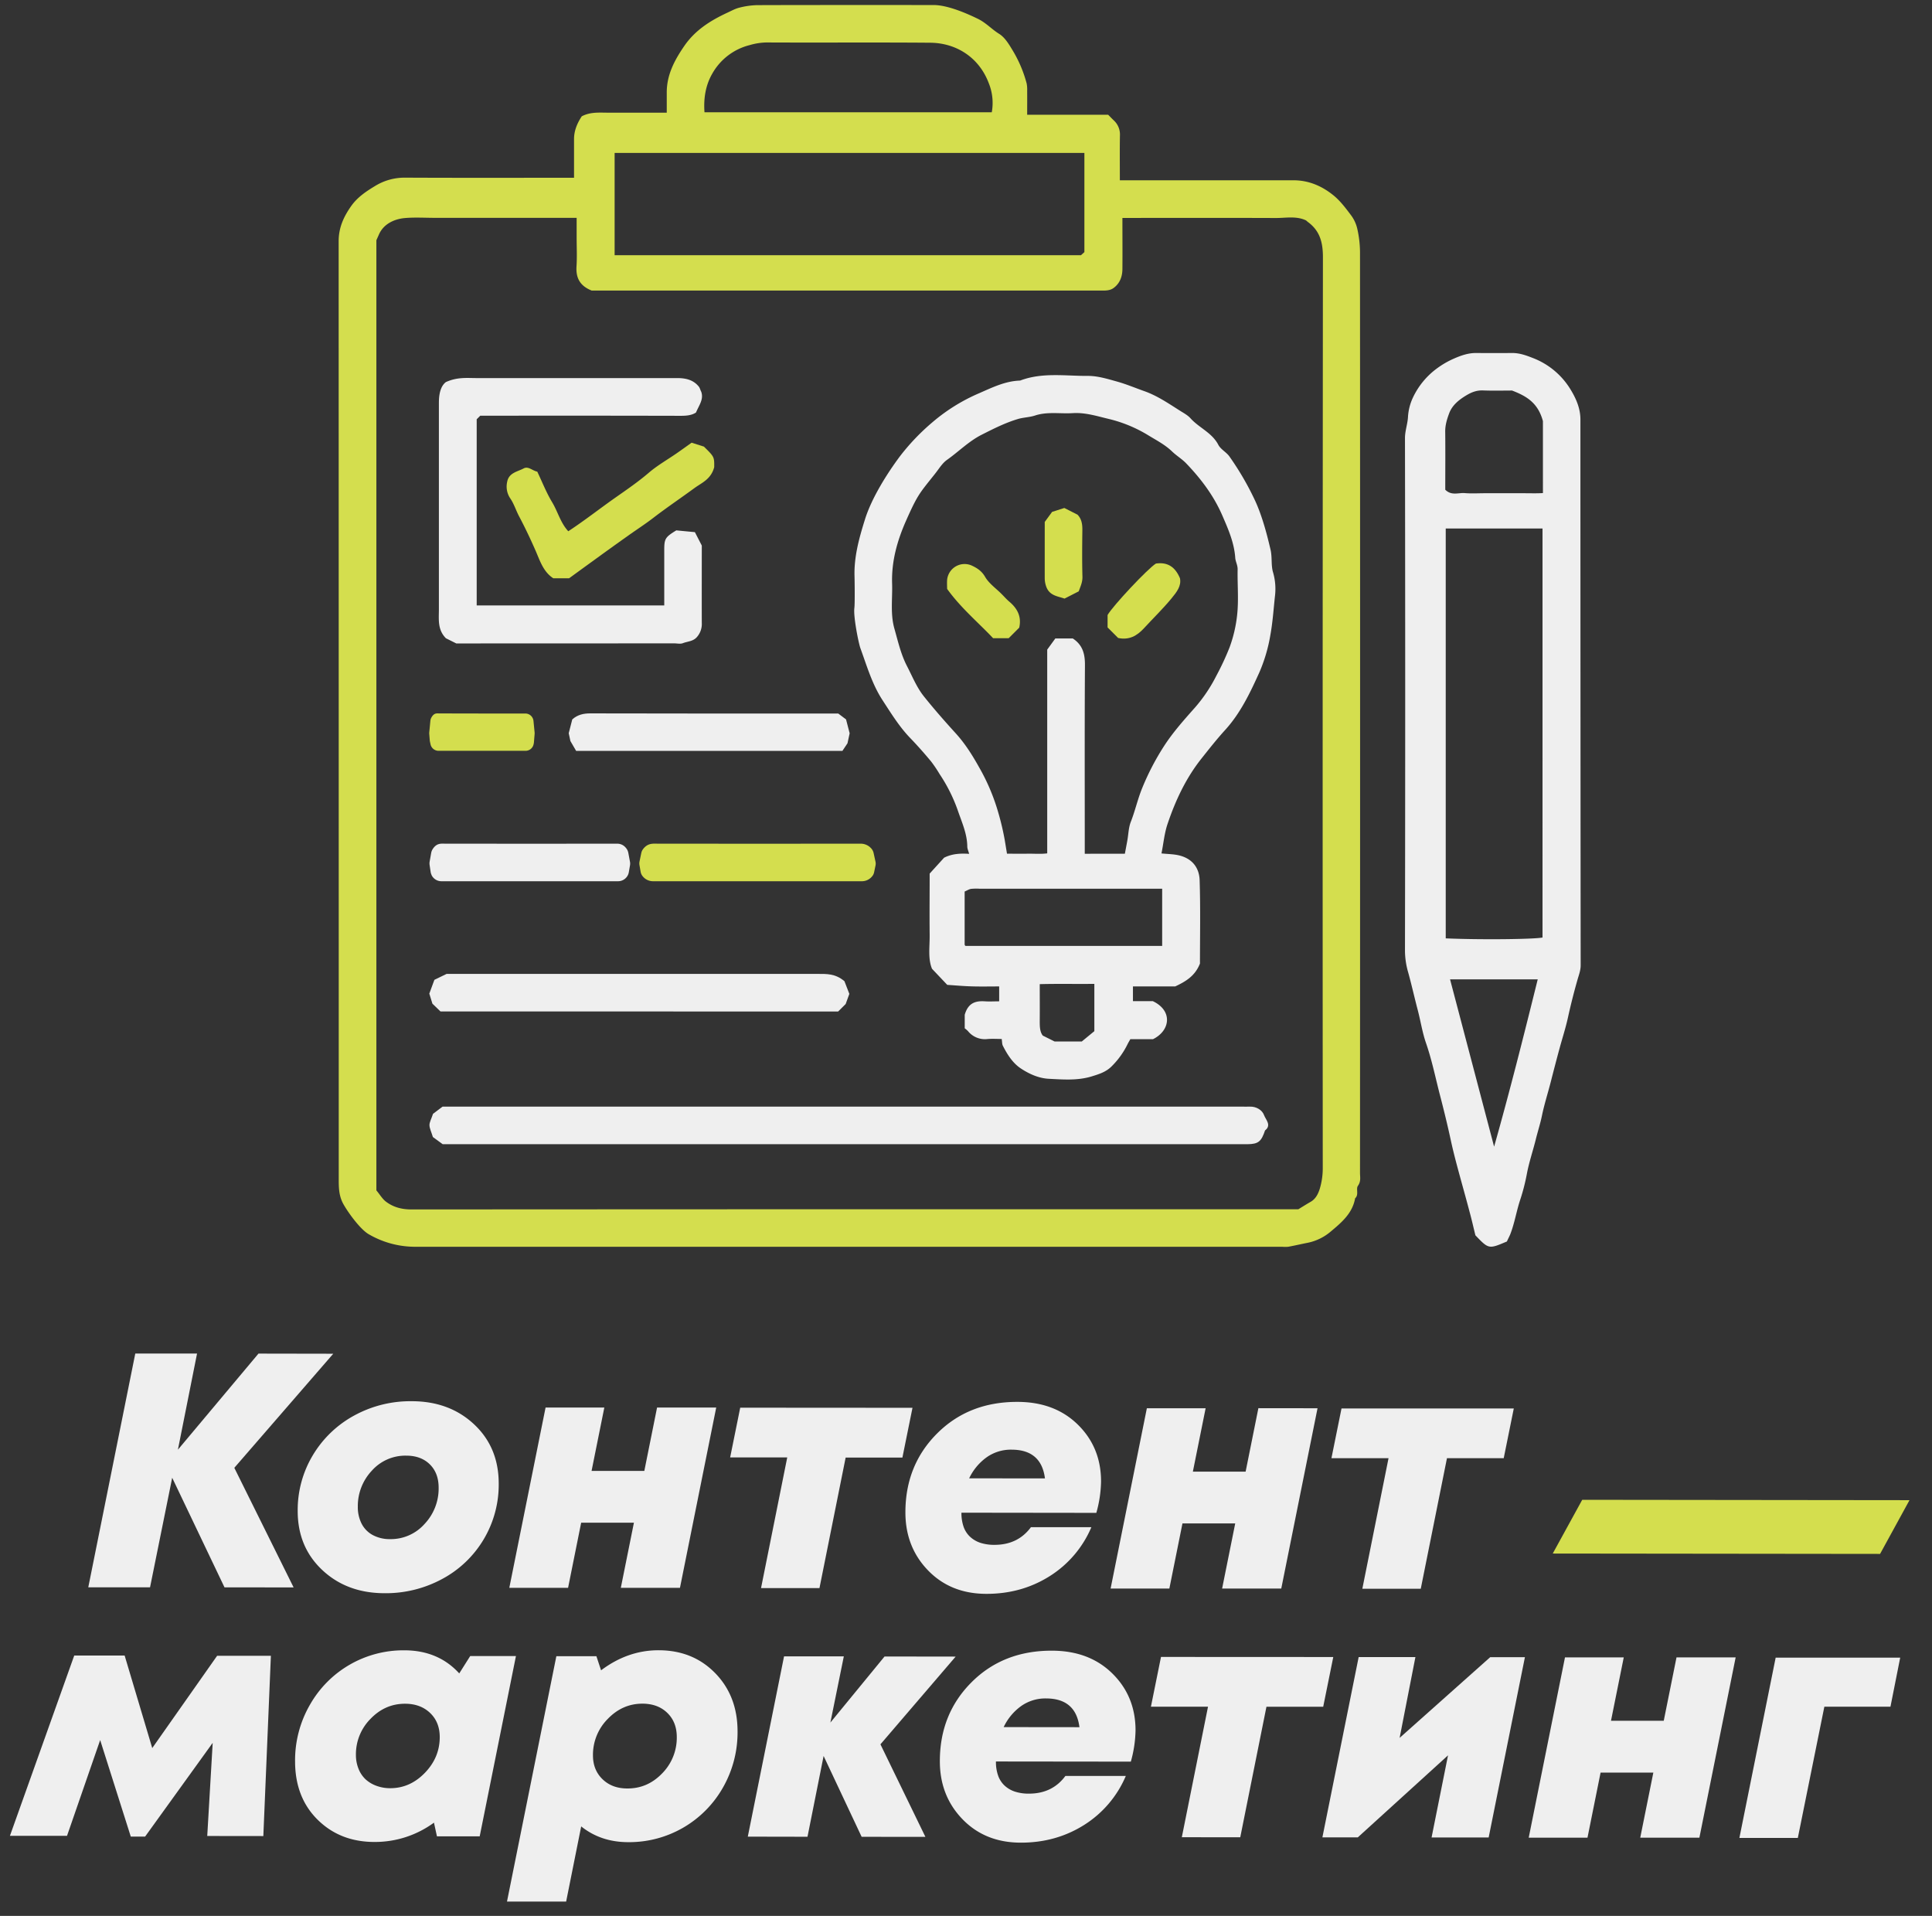
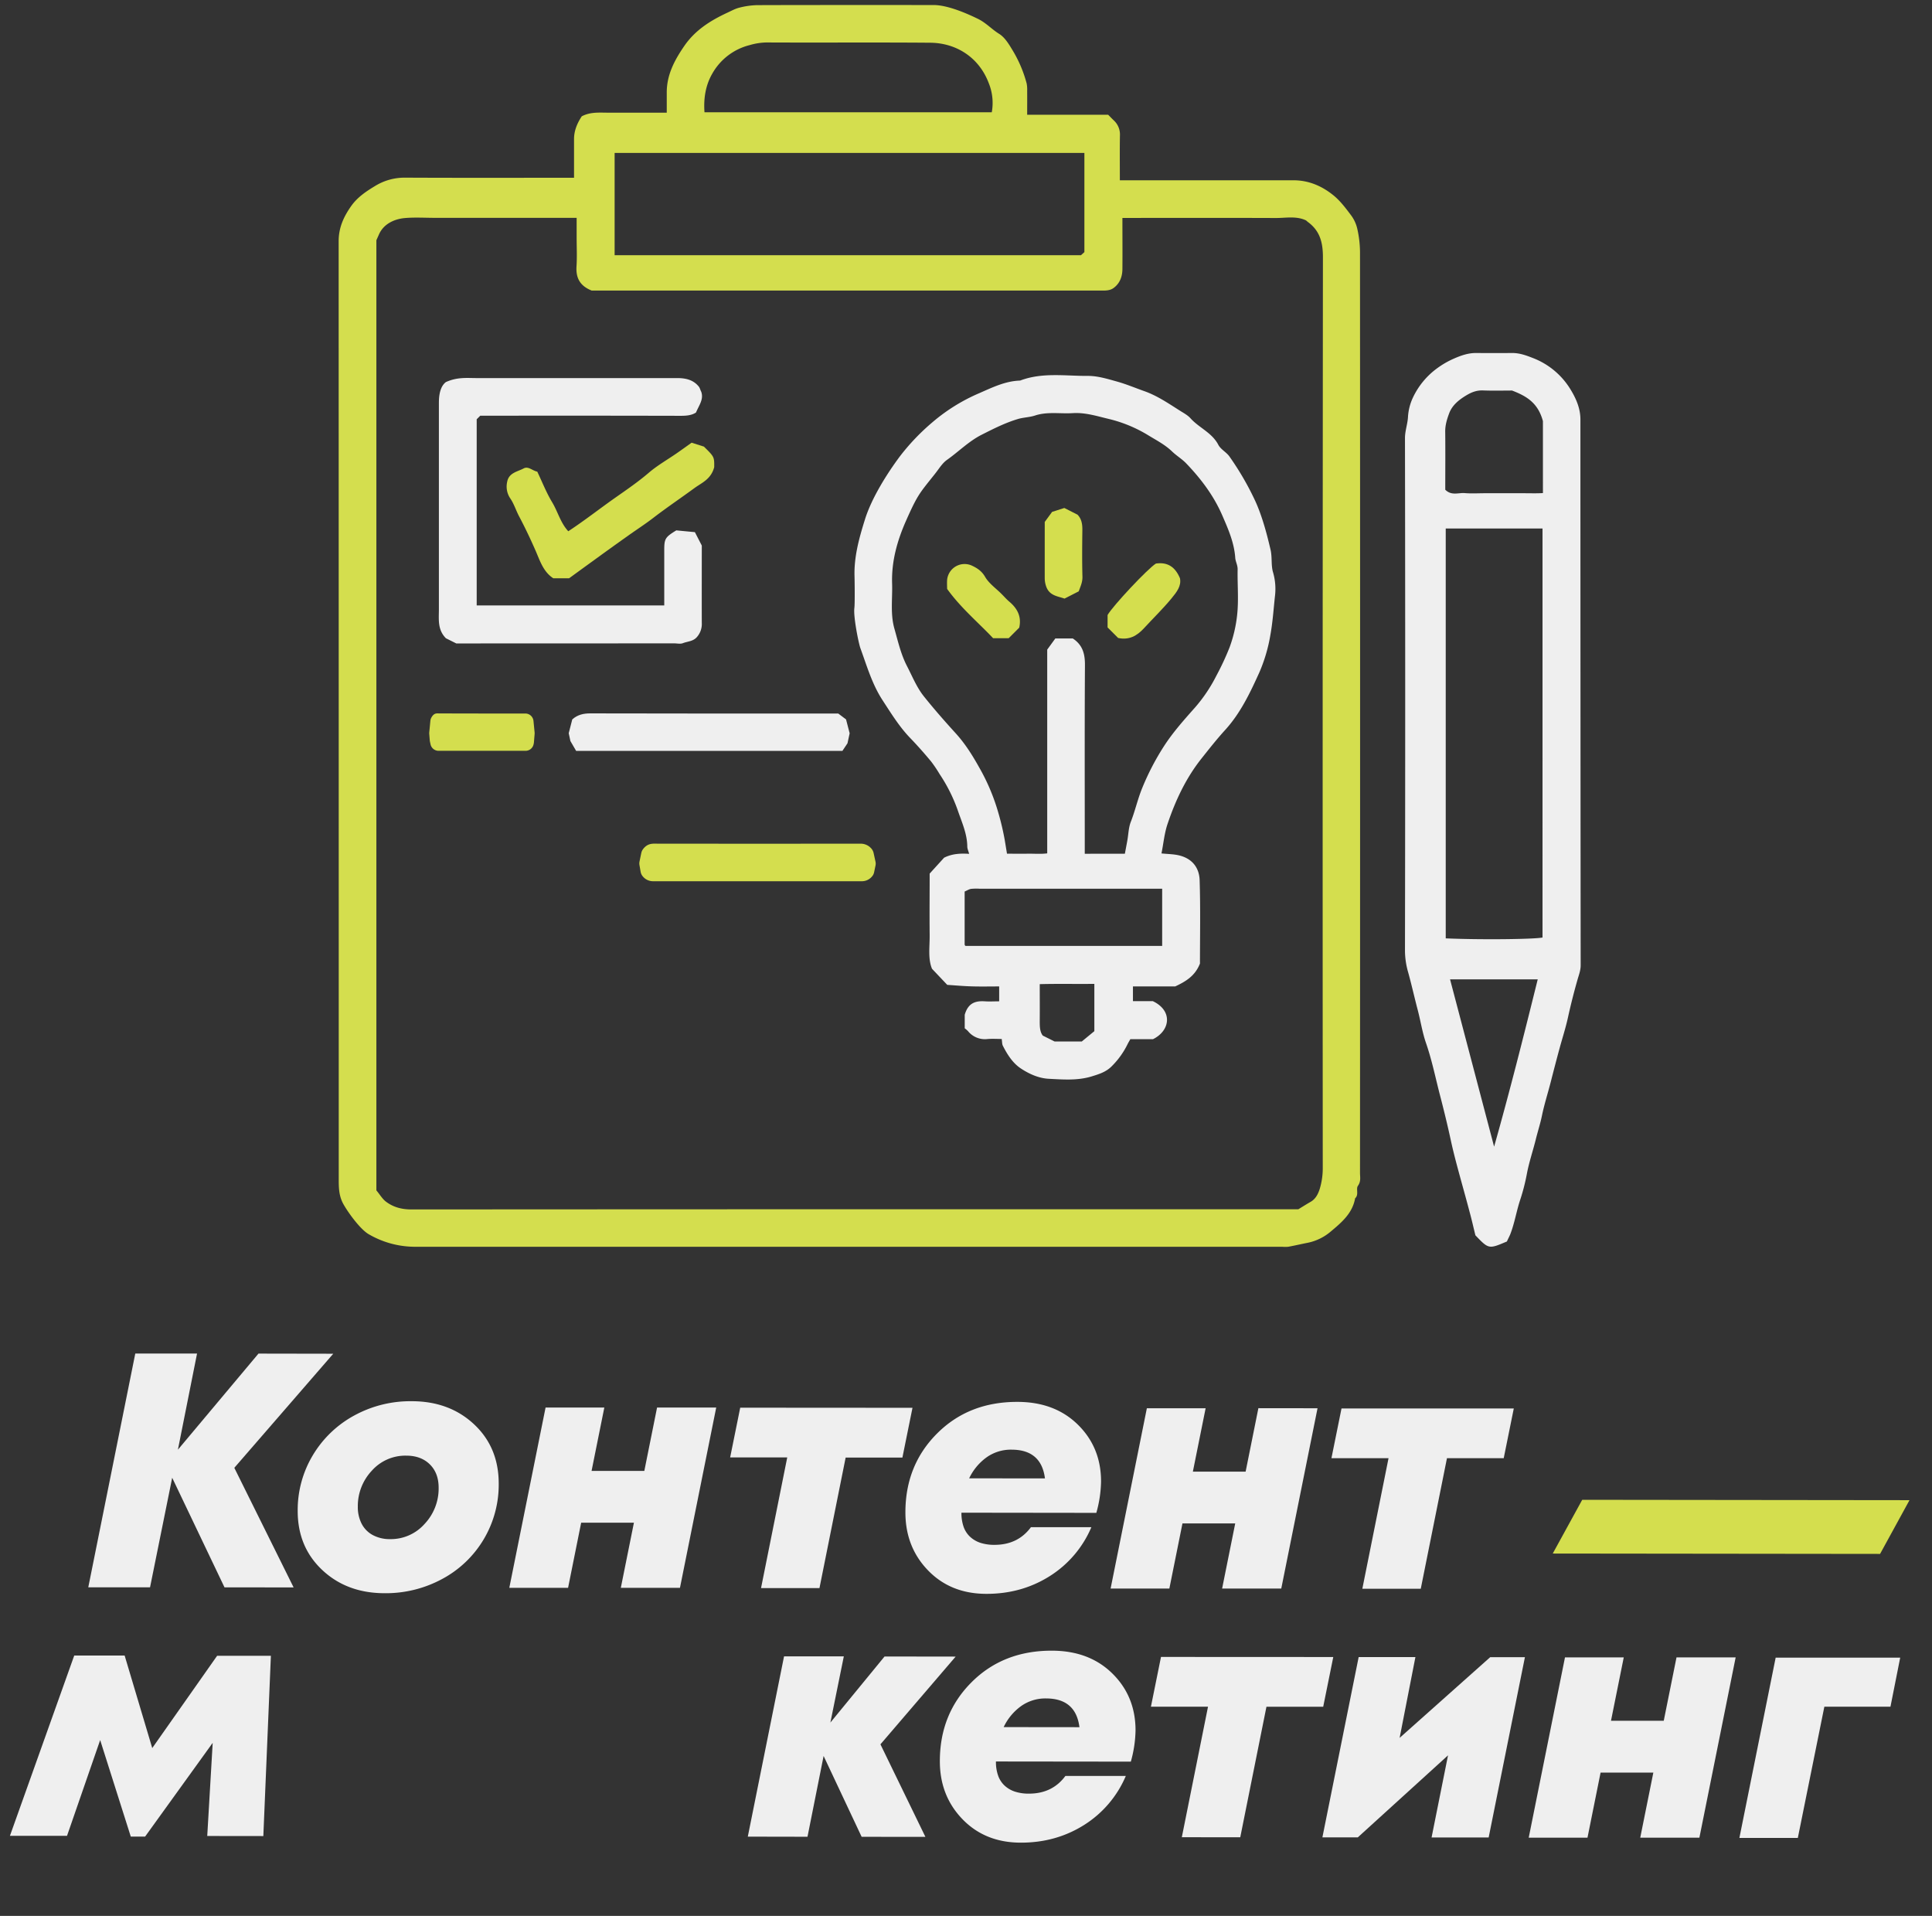
<svg xmlns="http://www.w3.org/2000/svg" id="Слой_1" data-name="Слой 1" viewBox="0 0 1371.87 1360.26">
  <rect x="0" y="0" width="1371.87" height="1360.26" fill="#333333" stroke="none" />
  <defs>
    <style>.cls-1{fill:#efefef;}.cls-2{fill:#d4de4e;}</style>
  </defs>
  <title>icons</title>
  <path class="cls-1" d="M236.64,961.14l-70.26,81,42.11,84.92-49.08-.06-37.14-77.8L106.54,1127l-43.86,0L96.06,961l43.86,0-13.59,68.27,57.21-68.22Z" />
  <path class="cls-1" d="M273.2,1131.17q-26.79,0-44.31-16.41t-17.5-42a75.55,75.55,0,0,1,10.83-39.7A77,77,0,0,1,251.53,1005a83.05,83.05,0,0,1,40.79-10.15q26.79,0,44.32,16.41t17.49,42.22a75.91,75.91,0,0,1-40.26,67.64A84,84,0,0,1,273.2,1131.17Zm3.84-38.4A32,32,0,0,0,301.47,1082a36.63,36.63,0,0,0,10-25.72q0-10.43-6.27-16.6t-16.7-6.18a31.83,31.83,0,0,0-24.55,10.76,36.57,36.57,0,0,0-9.87,25.47,25.73,25.73,0,0,0,2.71,12.1,19,19,0,0,0,7.94,8.07A25.4,25.4,0,0,0,277,1092.77Z" />
  <path class="cls-1" d="M466.57,999.33l42,0-25.74,128-42,0,9.3-46.21-37.46,0-9.29,46.22-41.73,0,25.75-128,41.72,0-9.06,45,37.46,0Z" />
  <path class="cls-1" d="M647.94,999.53l-7.16,35.32-40.3,0-18.59,92.68-41.49,0L559,1034.76l-40.54,0,7.15-35.31Z" />
  <path class="cls-1" d="M781.83,1051.84a86.71,86.71,0,0,1-3.35,22.28L682.7,1074a29.45,29.45,0,0,0,1.53,10,17.64,17.64,0,0,0,4.62,7.12,20.11,20.11,0,0,0,7.34,4.28,31.81,31.81,0,0,0,10,1.43q16.59,0,25.85-12.54l42.92,0a76.16,76.16,0,0,1-29.68,34.82q-19.92,12.54-44.82,12.51-25.36,0-41.47-16.64t-16.08-41.27q0-33.42,22.47-55.92t57-22.46q26.55,0,43,16.17T781.83,1051.84Zm-63.51-22.59a29.72,29.72,0,0,0-17.91,5.55,39,39,0,0,0-12.23,14.8l53.82.06Q739.41,1029.27,718.32,1029.25Z" />
  <path class="cls-1" d="M893.55,999.8l42,.05-25.75,128-42,0,9.3-46.22-37.46,0-9.3,46.22-41.72,0,25.74-128,41.73,0-9.06,45,37.46,0Z" />
  <path class="cls-1" d="M1074.91,1000l-7.15,35.31-40.3,0-18.6,92.68-41.49,0,18.6-92.68-40.54,0,7.15-35.32Z" />
  <path class="cls-2" d="M1102.57,1103l20.93-38.15,232.39.26L1335,1103.26Z" />
  <path class="cls-1" d="M154.18,1175.59l38.17,0-5.36,128-39.83-.05,3.87-66.14-48,66.57H92.87l-21.74-68.54-23.54,68-40.54,0,45.66-128,35.8,0,19.6,65.69Z" />
-   <path class="cls-1" d="M333.88,1175.79l32.48,0-25.74,128-30.35,0-2.12-9.72a70.92,70.92,0,0,1-42.22,13.71q-24.42,0-40.4-15.81t-16-41.39A78.86,78.86,0,0,1,220.29,1210,76.29,76.29,0,0,1,287,1171.71q24.18,0,39.1,16.4Zm-56.76,93.82q14,0,24.55-10.88t10.58-25.36q0-10.66-6.86-17.19t-17.77-6.54q-14.24,0-24.55,10.76a35.6,35.6,0,0,0-10.34,25.47,26.2,26.2,0,0,0,1.76,9.73,20.79,20.79,0,0,0,4.85,7.47,22.69,22.69,0,0,0,7.7,4.75A28,28,0,0,0,277.12,1269.61Z" />
-   <path class="cls-1" d="M467.6,1171.67q24.42,0,40.28,16.28t15.84,41.39a78.94,78.94,0,0,1-10.24,39.58,76.49,76.49,0,0,1-67.37,39q-19.44,0-33.42-11.18L402,1350.12l-42,0,35.05-174.21,28.45,0,3.31,10Q445.79,1171.65,467.6,1171.67Zm-21.92,98.13q14.22,0,24.55-10.76a36,36,0,0,0,10.34-25.72q0-10.66-6.74-17.19t-17.65-6.54q-14.24,0-24.67,10.88a36.08,36.08,0,0,0-10.46,25.83q0,10.42,6.86,17T445.68,1269.8Z" />
  <path class="cls-1" d="M678.59,1176.17l-53.41,62.29,31.93,65.71-45.28-.05-27-57.4-11.44,57.36L531,1304l25.74-128,42.44,0L589.64,1223l38.46-46.9Z" />
  <path class="cls-1" d="M806.32,1228.47a86.67,86.67,0,0,1-3.34,22.28l-95.78-.11a29,29,0,0,0,1.53,10,17.62,17.62,0,0,0,4.61,7.12,19.93,19.93,0,0,0,7.35,4.28,31.41,31.41,0,0,0,9.95,1.43q16.59,0,25.86-12.54l42.91,0a76.2,76.2,0,0,1-29.67,34.82q-19.93,12.54-44.83,12.52-25.36,0-41.47-16.65t-16.07-41.27q0-33.42,22.46-55.92t57-22.46q26.55,0,43,16.17T806.32,1228.47Zm-63.51-22.59a29.72,29.72,0,0,0-17.91,5.55,38.84,38.84,0,0,0-12.22,14.8l53.81.06Q763.91,1205.91,742.81,1205.88Z" />
  <path class="cls-1" d="M946.73,1176.47l-7.15,35.31-40.3,0-18.6,92.68-41.49-.05,18.6-92.68-40.54,0,7.15-35.32Z" />
  <path class="cls-1" d="M1058.16,1176.59l24.65,0-25.74,128-40.54,0,11.68-58.31-64.08,58.25-25.13,0,25.75-128,40.3,0-11.21,57.36Z" />
  <path class="cls-1" d="M1190.45,1176.74l42,0-25.75,128-42,0,9.3-46.22-37.46,0-9.3,46.22-41.73,0,25.75-128,41.73,0-9.06,45,37.46,0Z" />
  <path class="cls-1" d="M1349.29,1176.92l-6.92,34.84-46.94,0-18.83,93.15-41.49,0,25.75-128Z" />
  <path class="cls-2" d="M786.89,81.48c1.55,1.56,2.77,2.84,4.06,4.07a13.59,13.59,0,0,1,4.29,10.69c-.18,10.34-.06,20.69-.06,31.76H803q57.75,0,115.51,0c10.82,0,20.26,4.12,28.38,10.72,4.86,3.95,8.77,9.2,12.57,14.27a25.44,25.44,0,0,1,4.37,9.68,77.29,77.29,0,0,1,1.88,16.1q.13,327,0,653.94c0,3,.81,6-1.48,9.21-1.57,2.18.88,6.31-2,8.87-1.87,10.72-9.74,17.26-17.34,23.62a36.35,36.35,0,0,1-16.2,7.93c-4.65.91-9.26,2-13.92,2.85a25.17,25.17,0,0,1-4.43,0q-308.31,0-616.63,0a65.46,65.46,0,0,1-31.85-8.88c-6-3.43-14.57-15.24-18-21.35-3.5-6.27-3.33-12.55-3.33-19.09q0-332.29-.06-664.6c0-9.49,3.42-17.18,8.82-24.87,4.6-6.55,11-10.69,17.2-14.44a40,40,0,0,1,20.65-5.83c37,.19,74,.09,111.07.09h9.4c0-9.35,0-18.45,0-27.55,0-5.33,1.87-10.66,5.49-16.09C419.24,79.34,425.62,80,431.9,80c13.6,0,27.21,0,41.55,0,0-4.76,0-9.41,0-14.06-.1-12.62,5.39-23,12.33-33.14,7.82-11.46,18.81-18.27,30.92-23.89,2.73-1.26,5.43-2.78,8.31-3.47a56,56,0,0,1,12.57-1.79c41.76-.13,83.52-.08,125.28-.08,9.31,0,21.91,5.1,31.51,9.79,5.78,2.81,9.82,7.41,15.06,10.65,3.9,2.4,6.76,7,9.22,11.1A89.72,89.72,0,0,1,729,59.23a22.33,22.33,0,0,1,.37,5.18c.05,5.59,0,11.18,0,17.07ZM267.26,845.15c2.43,2.92,4.18,6,6.78,8,5.27,4,11.3,5.56,18.15,5.55q315-.2,629.7-.11c3.06-1.86,5.88-3.66,8.78-5.31,3.7-2.12,5.43-5.88,6.53-9.45a51.16,51.16,0,0,0,2.06-15.2q-.18-323,.12-646c0-10.52-2.16-18.77-10.65-25-.46-.34-.87-.76-1.31-1.13-6.94-3.31-14.31-1.69-21.48-1.72-34.06-.13-68.13-.05-102.19-.05H797c0,12.69.1,24.53,0,36.37-.06,5.29-1.8,10.09-6.23,13.35-2.91,2.15-6.47,1.84-9.9,1.84q-85.75,0-171.5,0H420.14c-8.52-3.37-11.29-9.16-10.77-17.24.44-6.79.09-13.62.09-20.44V154.67H309.07c-7.11,0-14.26-.45-21.32.12-6.79.55-15.16,3.59-18.71,11.78-.55,1.26-1.12,2.5-1.78,4ZM436.43,108.58v72.61H767.58L770,179V108.58ZM500.24,79.7h204a37.24,37.24,0,0,0-2.09-20.52c-7-18.7-23.44-28.69-41.59-28.84-38.8-.32-77.6,0-116.4-.19A44.85,44.85,0,0,0,532.41,32a42.23,42.23,0,0,0-26.76,20.5C501,60.63,499.52,69.93,500.24,79.7Z" />
  <path class="cls-1" d="M1070,881.45c-12.88,5.48-12.88,5.48-22.36-4.4-1.32-5.42-2.54-10.82-4-16.18-2.17-8.27-4.48-16.5-6.74-24.75-2.4-8.79-4.8-17.65-6.7-26.48-2.35-10.87-5-21.71-7.8-32.43-3.16-12.24-5.67-24.68-9.85-36.73-2.59-7.47-3.8-15.59-5.85-23.37-2.32-8.81-4.3-17.71-6.72-26.5a56.86,56.86,0,0,1-2.34-15.14q.32-182.18,0-364.35c0-5.32,1.89-10.07,2.15-15.25a37.45,37.45,0,0,1,3.49-13.58,54.39,54.39,0,0,1,17.33-20.91,61.36,61.36,0,0,1,11.45-6.63c5.08-2.25,10.34-4.16,16.08-4.12q12.88.1,25.77,0c5.16,0,9.83,1.7,14.53,3.55a53.77,53.77,0,0,1,26.89,22.55c3.91,6.41,6.89,13.36,6.89,21.12q0,193.72.18,387.45c0,3.64-1.23,6.75-2.13,9.87q-3.9,13.58-6.92,27.33c-1.6,7.29-3.92,14.41-5.88,21.6-2.17,7.95-4.25,16-6.3,24s-4.62,16-6.3,24.16c-1.14,5.54-3,11.21-4.35,16.75-2,8.06-4.71,15.94-6.28,24.16a142.41,142.41,0,0,1-4.7,18.44c-2.72,8.11-4,16.63-7.09,24.61C1071.86,877.7,1071.07,879.14,1070,881.45Zm-43.42-506.22v291c24,1.05,61.93.69,68.73-.59V375.23Zm-.3-27.51c4.42,4.41,9.38,2,13.84,2.38,4.7.4,9.46.09,14.19.09h13.32c4.73,0,9.46,0,14.2,0s9.23.17,13.77-.11V299c-3.46-12.87-11.48-17.73-21.93-21.72-5.82,0-13.21.21-20.59-.07-4.49-.18-8.11,1.23-11.91,3.51-5.32,3.2-10,7-12.14,12.73-1.53,4.08-2.88,8.43-2.81,13.07C1026.37,320.16,1026.25,333.77,1026.25,347.72Zm65.66,347.61h-62.29l31.28,118.79C1072.05,774.85,1082,735.27,1091.91,695.33Z" />
  <path class="cls-1" d="M824.75,605.93c5.51.54,9.63.48,13.89,1.77,9.32,2.82,13,9.85,13.2,17.35.64,20.1.22,40.23.22,59.08-3.47,8.79-10,12.67-17.58,16.23h-30v10.45h14.1c14.41,6.82,12.39,21,.13,27H802.63c-.78,1.4-1.52,2.58-2.11,3.83a57.72,57.72,0,0,1-10.84,15.12c-4.18,4.39-9.42,5.92-14.71,7.54-9.93,3-20.24,2.15-30.33,1.63-7.12-.37-14-3.48-19.91-7.43-5.69-3.82-9.47-9.82-12.62-16-.61-1.19-.5-2.76-.83-4.84-3.29,0-6.78-.25-10.23.06a15.37,15.37,0,0,1-13.7-5.63,17.08,17.08,0,0,0-2.32-2v-9.6c2.45-8.59,7.86-10,14.4-9.55,3.22.21,6.47,0,10.06,0V700.36c-6.62,0-13.09.15-19.56-.05-6-.17-11.95-.72-17.3-1.06L661.8,687.83c-3-7.21-1.57-15.71-1.67-24.07-.16-14.2,0-28.4,0-43.51,3.27-3.61,6.95-7.65,10.26-11.29,6-3,12-3.08,17.78-2.74-.57-2.1-1.31-3.61-1.32-5.13-.08-9.14-3.87-17.26-6.73-25.66a114.31,114.31,0,0,0-12.88-25.76,94.65,94.65,0,0,0-6.06-9c-4.63-5.56-9.39-11-14.43-16.23-8-8.18-13.88-17.81-20.05-27.26-7.44-11.4-11.16-24.39-15.76-37-1.26-3.46-5.07-22.3-4.27-28.51.42-3.26.19-19.67.11-22.5-.42-14,3.33-27.34,7.44-40.47,4.66-14.9,15.37-32.1,24.87-44.82a155.91,155.91,0,0,1,23-24.07,129.16,129.16,0,0,1,33.13-20.6c9.32-4.07,18.6-8.69,29.14-9,15.74-6,32.16-3.2,48.28-3.32,6.83,0,13.78,2.13,20.48,4s12.92,4.52,19.38,6.8c9.21,3.25,17.19,8.73,25.34,13.89,2.6,1.65,5.48,3.15,7.49,5.39,6.09,6.79,15.27,10.19,19.77,18.84,1.69,3.26,5.74,5.21,7.91,8.32a203.51,203.51,0,0,1,18.28,31.49c5.52,12,9,26.58,10.89,34.63,1.27,5.47.27,11.1,1.79,16.12a42.33,42.33,0,0,1,1.33,17.09c-1,9.3-1.61,18.65-3.32,27.88a114,114,0,0,1-7.76,26.11c-6.5,14.34-13.3,28.73-24.13,40.68-6,6.57-11.48,13.54-17,20.49-10.94,13.79-18.33,29.52-23.91,46C826.87,591.21,826.25,598.33,824.75,605.93Zm-26,.2c.65-3.49,1.23-6.47,1.76-9.47.79-4.41.85-9.11,2.47-13.2,3-7.66,4.77-15.7,7.85-23.4a180.56,180.56,0,0,1,15.5-30c6.4-10,14.52-19.06,22.46-28a109,109,0,0,0,14.92-22.3,188.87,188.87,0,0,0,9.37-20.1,95.83,95.83,0,0,0,5.33-22.58c1.25-10.82.19-21.89.4-32.84.06-3-1.51-5.53-1.69-8.17-.73-10.78-5-20.42-9.15-30-6.08-14.09-15.24-26.24-25.85-37.25-3-3.07-6.77-5.3-9.84-8.27-4.93-4.75-10.89-7.83-16.65-11.33a97.21,97.21,0,0,0-28-11.7c-8.46-2-16.91-4.76-25.84-4.2s-18-1.2-26.84,1.7c-3.95,1.3-8.31,1.31-12.3,2.52-9,2.71-17.27,6.91-25.61,11.13-9.18,4.66-16.33,12-24.57,17.81-3.45,2.45-5.71,6.34-8.39,9.72-11,13.9-12.3,14.53-20.62,33.28-6.34,14.27-10.49,29-10,44.72.36,10.72-1.38,21.51,1.64,32.17,2.55,9,4.58,18.12,8.93,26.53,3.8,7.34,6.89,15.15,12.08,21.62,7.21,9,14.82,17.67,22.58,26.19,6.69,7.35,11.93,15.76,16.67,24.26a144.68,144.68,0,0,1,12.23,27.79,188,188,0,0,1,5.8,23.36c.56,3.27,1.08,6.54,1.65,10,5.35,0,10.05.07,14.74,0s9.28.36,13.83-.24V461.22l5.75-7.91h12.41c7.14,4.69,8.68,11.14,8.63,19-.27,42.06-.13,84.12-.13,126.18v7.68ZM825.23,631H695.8a40,40,0,0,0-6.2.08c-1.58.26-3,1.22-4.63,1.91,0,12.79,0,25.18,0,37.57a1.41,1.41,0,0,0,.31.75c.17.23.43.39.32.3H825.23ZM748.86,739.46h19.28l8.93-7.34V698.54c-13.16.17-26-.16-38.77.2,0,9.08.07,17.35,0,25.62,0,4-.09,8,2.15,10.9Z" />
-   <path class="cls-1" d="M314.3,812.34l-6.92-5.06c-1.16-3.81-2.39-6.14-2.43-8.48,0-2.08,1.25-4.18,2.54-8l6.76-5.1H881.88c1.78,0,3.56.07,5.33,0,4.89-.25,9.14,2.5,10.43,6.17,1,2.92,5.5,7,.63,10.73-2.67,8-4.81,9.68-12.53,9.78H314.3Z" />
  <path class="cls-1" d="M324,456.84l-7.35-3.67c-6.06-6.08-5-13.44-5-20.53q0-73.31,0-146.61c0-6.22,1.18-11.84,4.94-14.74,8.24-3.75,15.24-2.84,22.14-2.85q71.08,0,142.16,0c5.91,0,11.34,1.15,15.28,6,.83,1,1.09,2.49,1.76,3.69,1.91,5.42-1.63,9.66-3.7,14.73-2.92,2-6.73,2.37-10.83,2.36q-67.08-.15-134.17-.06H341l-2.51,2.5V429.87H471.67V417.22q0-13.32,0-26.66c0-8.08.66-9.17,8.56-14l13.2,1.26c1.75,3.41,3.13,6.08,4.9,9.51,0,17.76-.06,36.4,0,55a14,14,0,0,1-3.59,10.11c-2.72,3-6.55,2.93-9.84,4.21-1.8.71-4.1.13-6.17.13Z" />
-   <path class="cls-1" d="M306.46,621.33l0-.1a7.46,7.46,0,0,1-.69-2.24l-.7-4.73a7.94,7.94,0,0,1,0-2.48l1.09-6.13a7.43,7.43,0,0,1,1.11-2.84c2.91-4.45,6.05-3.8,9.16-3.8q61,.06,121.9,0a7.7,7.7,0,0,1,5.72,2.53l.25.28a7.65,7.65,0,0,1,1.87,3.77l1.16,6.24a7.54,7.54,0,0,1,0,2.68l-.84,4.84a7.44,7.44,0,0,1-.66,2h0a7.74,7.74,0,0,1-6.94,4.32H313.43A7.74,7.74,0,0,1,306.46,621.33Z" />
  <path class="cls-2" d="M455.78,621.33l-.06-.1a7,7,0,0,1-.82-2.24l-.82-4.73a6.67,6.67,0,0,1,0-2.48l1.28-6.13a6.92,6.92,0,0,1,1.3-2.84c3.44-4.45,7.14-3.8,10.81-3.8q71.87.06,143.61,0a9.87,9.87,0,0,1,6.74,2.53l.29.28a7.32,7.32,0,0,1,2.21,3.77l1.36,6.24a6.37,6.37,0,0,1,0,2.68l-1,4.84a6.71,6.71,0,0,1-.79,2h0a9.38,9.38,0,0,1-8.18,4.32H464A9.38,9.38,0,0,1,455.78,621.33Z" />
-   <path class="cls-1" d="M312.78,718.13l-5.73-5.53c-.85-2.74-1.42-4.57-2.21-7.14l3.61-9.78,8.66-4.21h8.4q127.51,0,255,0c6.32,0,12.6-.34,19.11,5.18.7,1.82,2.07,5.37,3.48,9-.69,1.92-1.44,4-2.61,7.2l-5.35,5.31Z" />
  <path class="cls-2" d="M378.23,509.83h0a5.66,5.66,0,0,1,.58,2l.81,8.27a7.21,7.21,0,0,1,0,1l-.5,6.09a6,6,0,0,1-.16.94l-.13.55a5.81,5.81,0,0,1-5.63,4.39H311.4a5.81,5.81,0,0,1-5.67-4.56l-.44-2a7,7,0,0,1-.12-.78l-.37-4.65a5.79,5.79,0,0,1,0-1l.8-8.29a5.86,5.86,0,0,1,.64-2.17c1.3-2.46,2.75-3.12,4.28-3.11,20.88.11,41.77.08,62.51.08A5.8,5.8,0,0,1,378.23,509.83Z" />
  <path class="cls-1" d="M595.23,506.61l5.53,4.17,2.56,9.86c-.41,1.88-.92,4.22-1.54,7.09l-3.61,5.4H409.1l-4.07-7-1.19-5.55c.74-2.9,1.59-6.23,2.51-9.8,3.83-3.43,8.19-4.29,12.85-4.28C478,506.65,536.86,506.61,595.23,506.61Z" />
  <path class="cls-2" d="M360.1,342.24c1.17-6.64,7.31-7.28,11.74-9.67,3.31-1.78,6.25,1.66,9.66,2.29,3.53,7.4,6.44,14.88,10.53,21.66s6,14.78,11.5,20.66c11.74-7.71,22.31-16.06,33.31-23.78,8.05-5.65,16.29-11.28,23.86-17.76,6.12-5.25,13.27-9.28,19.93-13.9,3.64-2.52,7.23-5.13,10.46-7.43l8.73,2.77c7.39,7.27,7.39,7.27,7.32,14.6-2.26,8.64-8.89,11.09-14,14.83-9.74,7.14-19.76,13.88-29.35,21.25-5.76,4.44-11.91,8.38-17.84,12.61q-12.69,9-25.31,18.19c-5.28,3.81-10.54,7.65-16.52,12H392.86c-7.08-4.61-9.44-12.43-12.52-19.5-3.63-8.3-7.49-16.45-11.73-24.44-2.18-4.1-3.56-8.69-6.12-12.52A15,15,0,0,1,360.1,342.24Z" />
  <path class="cls-2" d="M741.85,370.57l5.23-7.14,8.68-2.77,9.37,4.76c3,3.12,3.48,6.94,3.43,11.07-.13,10.95-.25,21.92.06,32.86.12,4-1.43,7.08-2.63,10.49L755.9,425c-4.91-1.75-10.76-2-13.06-8.69a17.92,17.92,0,0,1-1-5.8C741.82,397.23,741.85,383.91,741.85,370.57Z" />
  <path class="cls-2" d="M723.73,445.63l-7.48,7.49H705.19c-10.54-11.16-22.91-21.46-32.66-35,0-1.74-.17-4.1,0-6.43a12.46,12.46,0,0,1,17.81-10c3.77,1.8,6.81,3.83,9.18,7.9,2.72,4.68,7.63,8.08,11.59,12.05,1.88,1.87,3.63,3.89,5.65,5.6C722.47,432.09,725.48,437.85,723.73,445.63Z" />
  <path class="cls-2" d="M820.81,400.11c8.11-1.16,13.65,2.24,17.06,10.47,1.1,5.45-2.24,9.69-6.06,14.34-6.11,7.42-13,14.05-19.46,21.09-5,5.46-10.62,8.61-18.39,6.94l-7.49-7.48v-8.83C790.21,430.14,815,403.66,820.81,400.11Z" />
</svg>